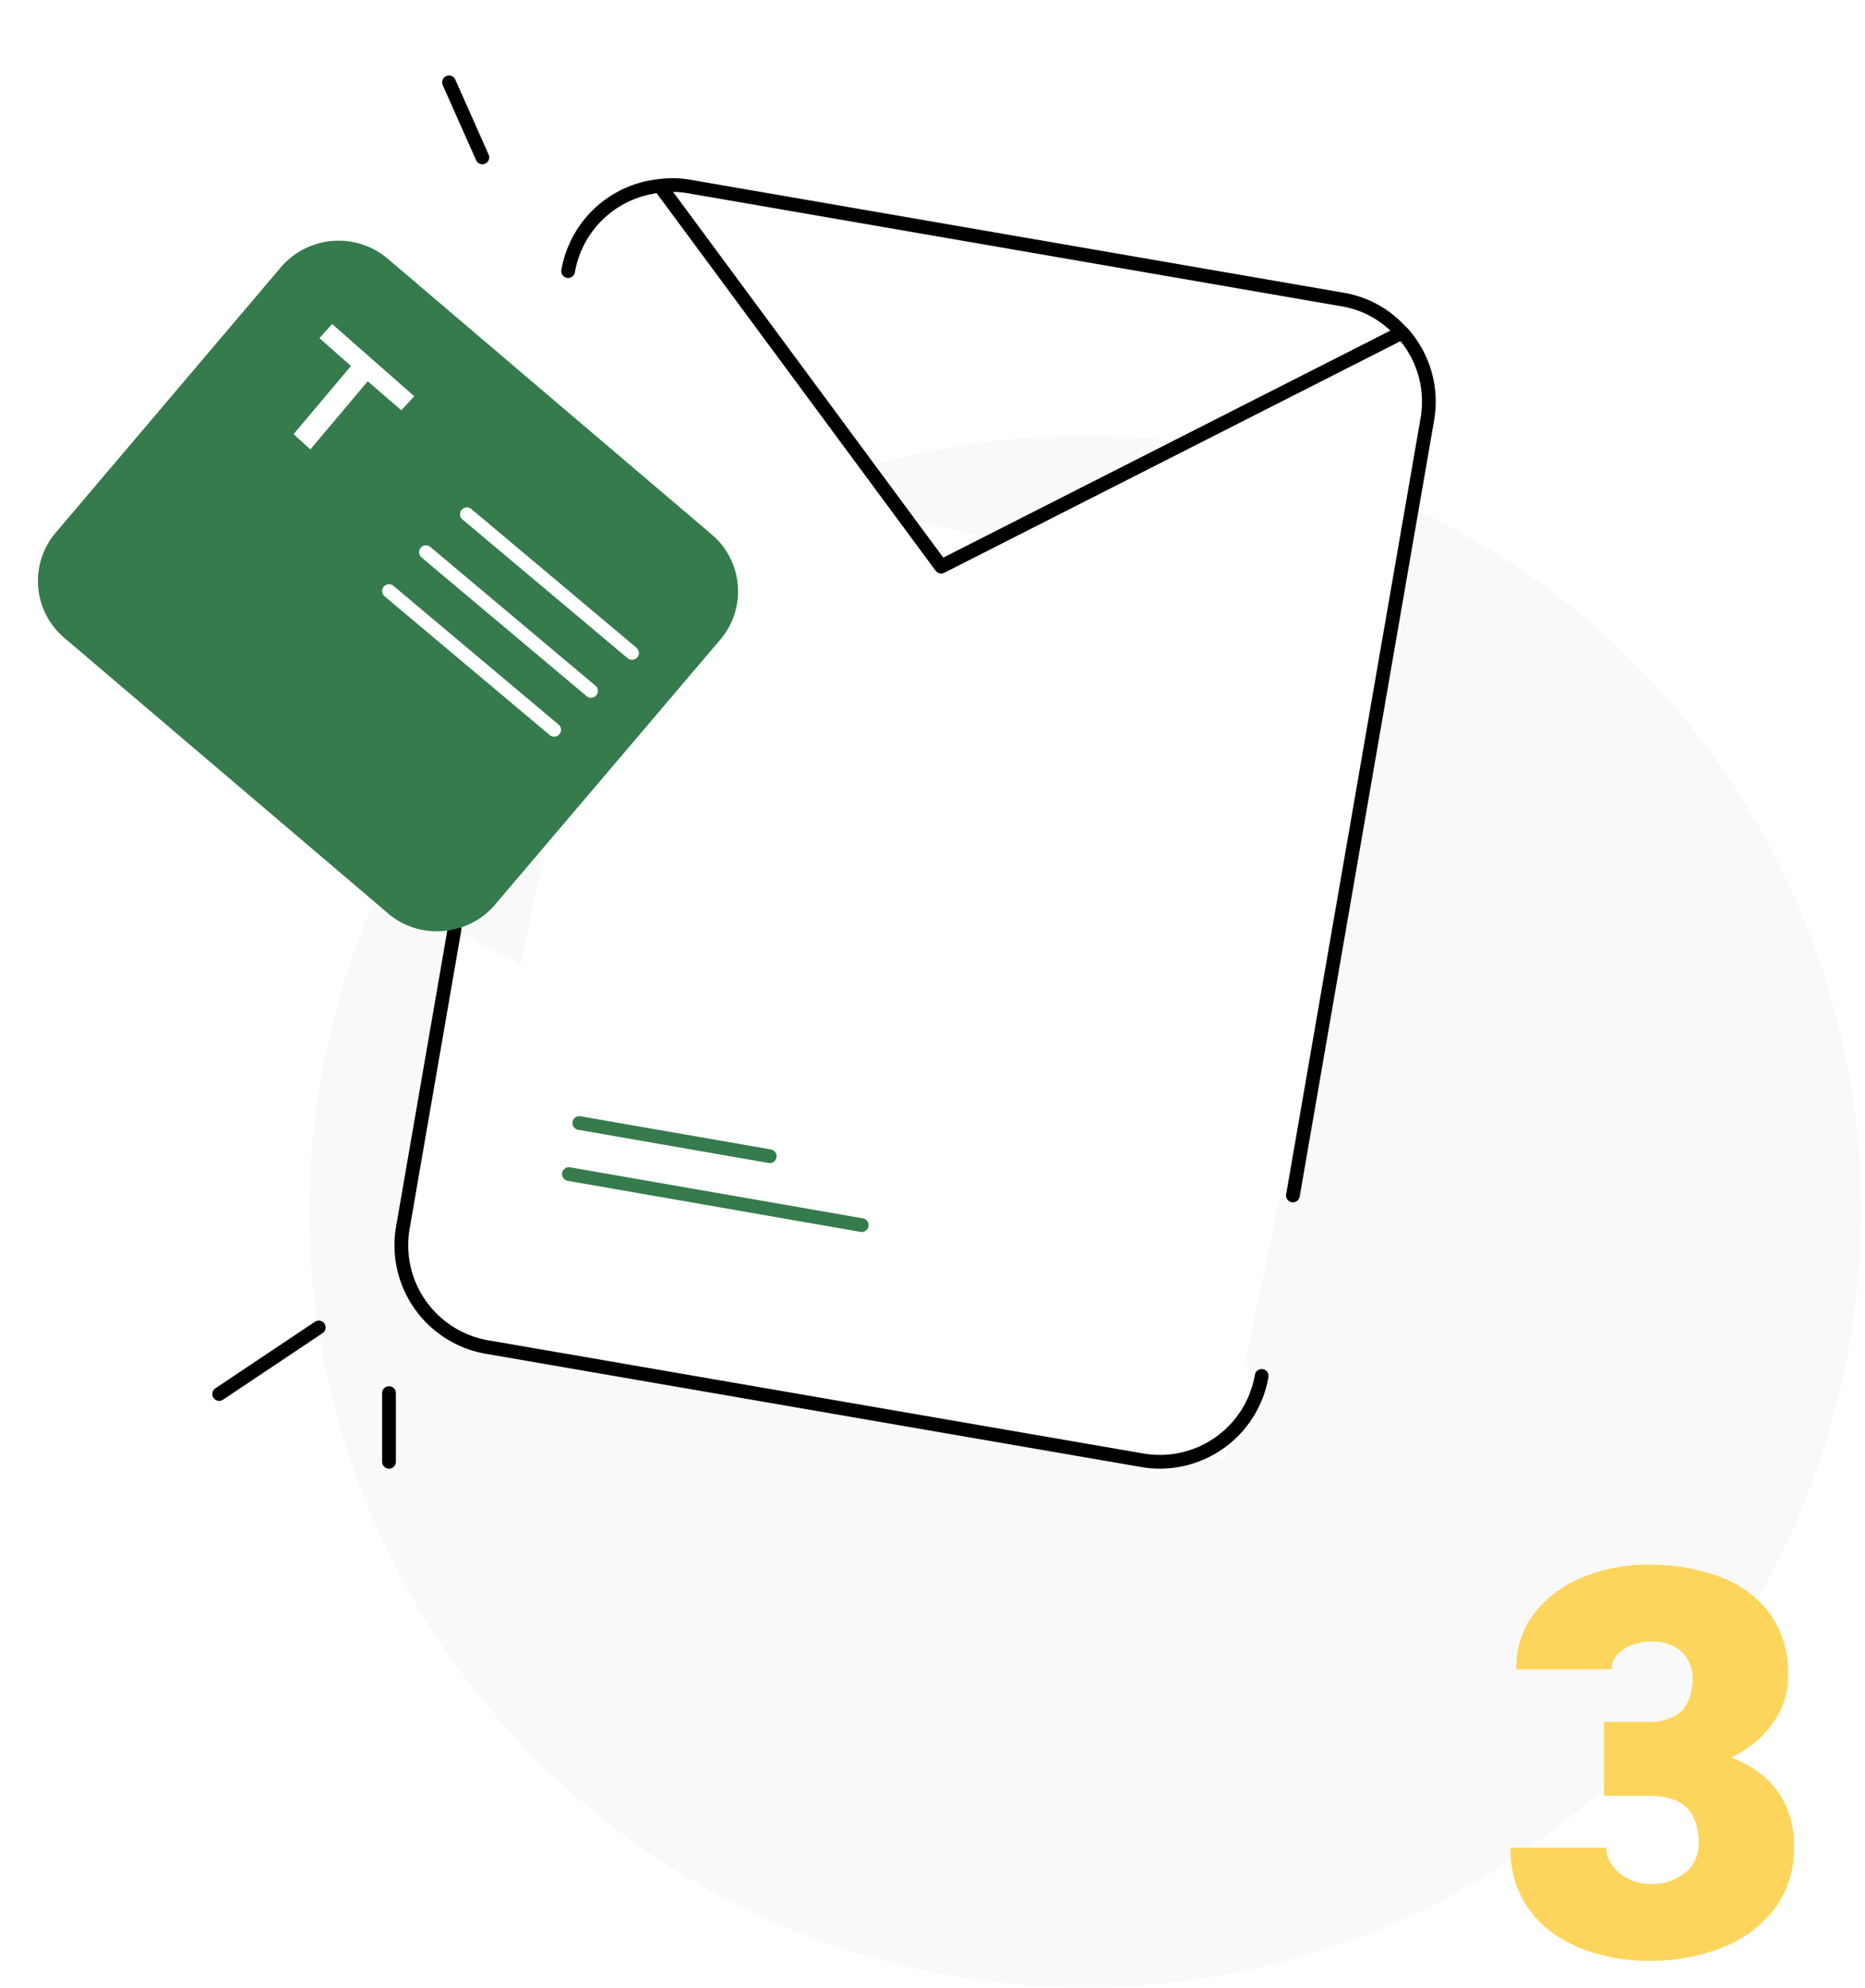
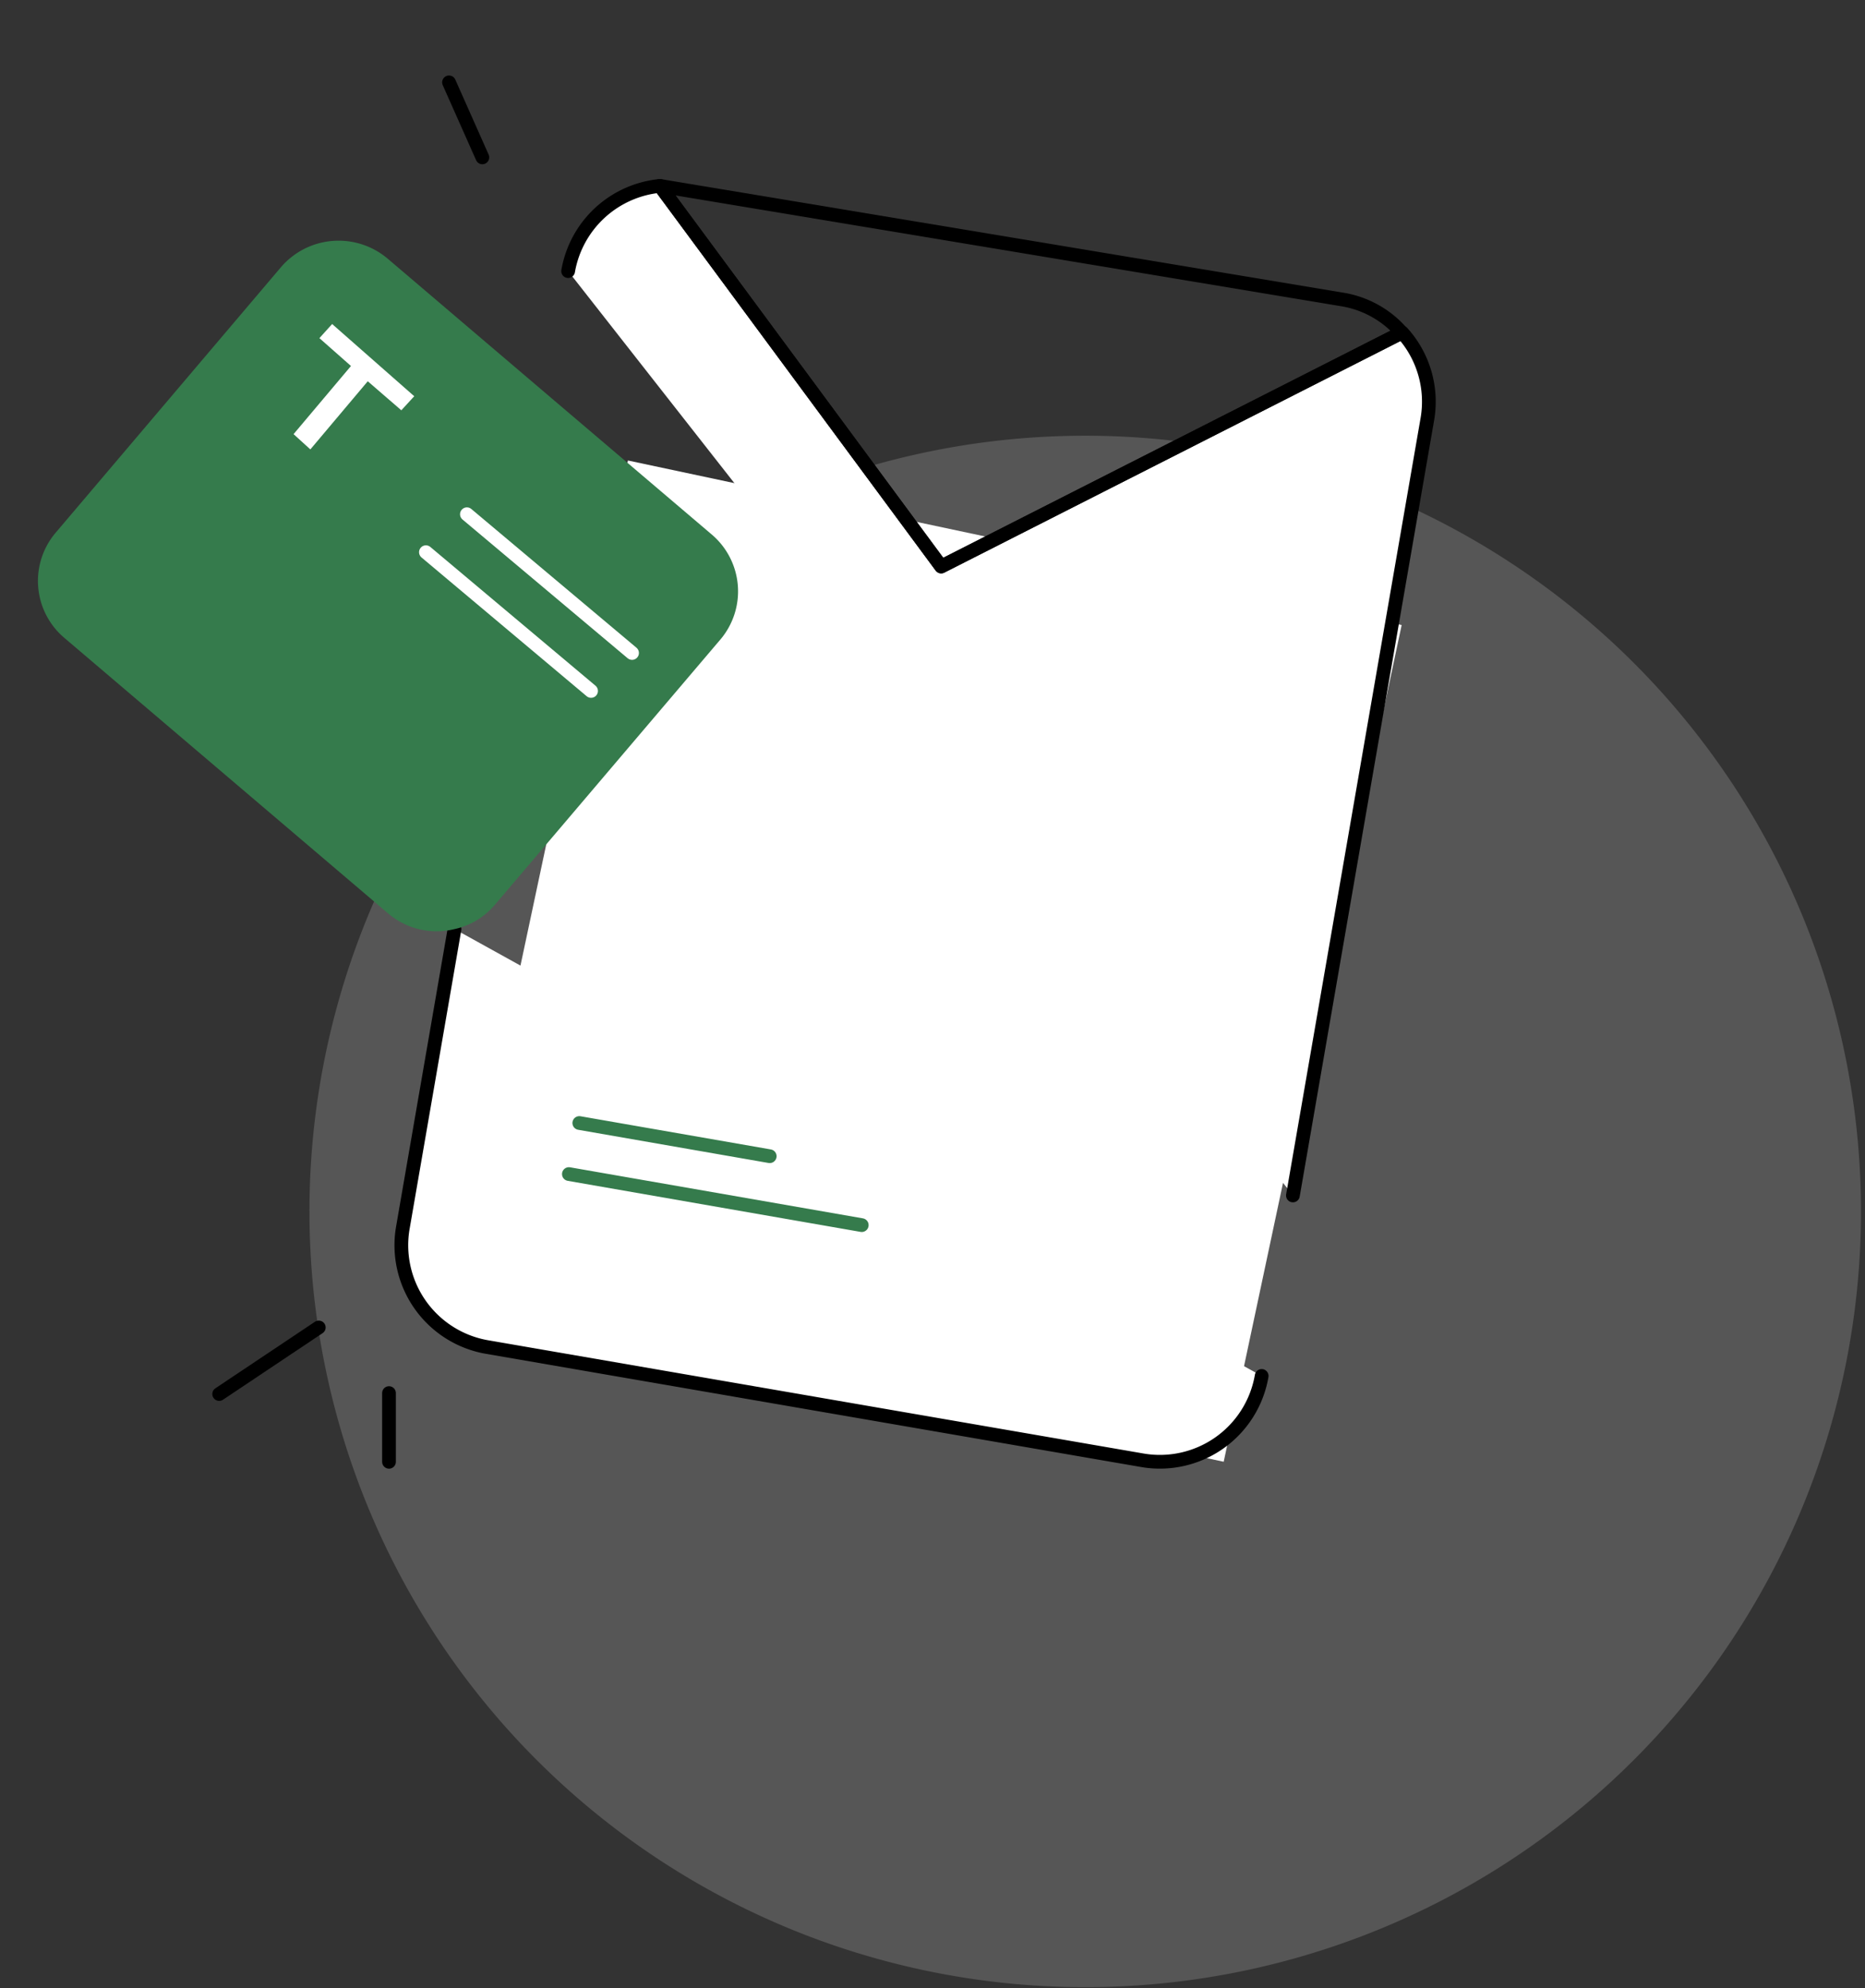
<svg xmlns="http://www.w3.org/2000/svg" width="271.75" height="289.7" viewBox="0 0 271.75 289.7">
  <rect x="0" y="0" width="271.75" height="289.7" fill="#333333" stroke="none" />
  <defs>
    <clipPath id="clip-path">
      <rect id="Rectangle_41" data-name="Rectangle 41" width="226.075" height="226.076" fill="none" />
    </clipPath>
    <clipPath id="clip-casse-icons-enveloppe-3">
      <rect width="271.75" height="289.7" />
    </clipPath>
  </defs>
  <g id="casse-icons-enveloppe-3" clip-path="url(#clip-casse-icons-enveloppe-3)">
-     <rect width="271.75" height="289.7" fill="#fff" />
    <g id="Groupe_3281" data-name="Groupe 3281" transform="translate(45.091 63.493)" opacity="0.2">
      <g id="Groupe_3280" data-name="Groupe 3280">
        <g id="Groupe_3279" data-name="Groupe 3279" clip-path="url(#clip-path)">
          <path id="Tracé_90" data-name="Tracé 90" d="M141.32,39.4A113.038,113.038,0,1,1,28.282,152.44,113.038,113.038,0,0,1,141.32,39.4" transform="translate(-28.283 -39.402)" fill="#e1dfdf" />
        </g>
      </g>
    </g>
    <g id="Groupe_3458" data-name="Groupe 3458" transform="translate(220.1 228.01)">
-       <path id="Tracé_19" data-name="Tracé 19" d="M176.054,183.387h8.831a29.97,29.97,0,0,1,7.616.907,17.966,17.966,0,0,1,5.978,2.718,12.284,12.284,0,0,1,3.895,4.551,14.134,14.134,0,0,1,1.369,6.4,14.49,14.49,0,0,1-2.815,9.005,17.562,17.562,0,0,1-7.634,5.668,28.816,28.816,0,0,1-10.876,1.948,27.318,27.318,0,0,1-7.057-.944,21.2,21.2,0,0,1-6.46-2.912,14.933,14.933,0,0,1-4.684-5.109,15.1,15.1,0,0,1-1.774-7.539H176.4a4.326,4.326,0,0,0,.907,2.641,6.574,6.574,0,0,0,2.371,1.948,7.961,7.961,0,0,0,8.349-1.042,5.452,5.452,0,0,0,1.833-4.01,8.608,8.608,0,0,0-.869-4.184,4.948,4.948,0,0,0-2.506-2.238,10.386,10.386,0,0,0-3.952-.675h-6.479v-7.134Zm6.479-3.625a7.731,7.731,0,0,0,3.625-.752,4.757,4.757,0,0,0,2.121-2.2,8.014,8.014,0,0,0,.694-3.49,5.371,5.371,0,0,0-.637-2.526,4.916,4.916,0,0,0-1.986-1.986,6.842,6.842,0,0,0-3.432-.772,7.83,7.83,0,0,0-2.68.482,5.654,5.654,0,0,0-2.2,1.389,3.039,3.039,0,0,0-.867,2.178H163.289a12.9,12.9,0,0,1,2.68-8.253,17,17,0,0,1,7.057-5.186,24.652,24.652,0,0,1,9.43-1.793,28.7,28.7,0,0,1,10.662,1.833,15.775,15.775,0,0,1,7.194,5.418,14.784,14.784,0,0,1,2.583,8.868,11.643,11.643,0,0,1-1.369,5.573,14.041,14.041,0,0,1-3.817,4.474,18.474,18.474,0,0,1-5.728,2.968,22.913,22.913,0,0,1-7.095,1.061h-8.832v-7.289Z" transform="translate(-162.442 -156.856)" fill="#fed55c" />
-     </g>
+       </g>
    <g id="Calque_2" data-name="Calque 2" transform="translate(5.527 12)">
      <rect id="Rectangle_39" data-name="Rectangle 39" width="115.281" height="124.664" transform="matrix(0.978, 0.208, -0.208, 0.978, 85.965, 55.101)" fill="#fff" />
      <path id="Tracé_5" data-name="Tracé 5" d="M168.449,166.247l19.586-113.1a14.979,14.979,0,0,0-3.655-12.623h-.07L117.2,74.6,76.223,19.139A15.064,15.064,0,0,0,62.841,31.555" transform="translate(14.415 -4.049)" fill="#fff" stroke="#000" stroke-linecap="round" stroke-linejoin="round" stroke-width="2" />
      <path id="Tracé_6" data-name="Tracé 6" d="M53.273,96.3l-7.518,43.456a15.05,15.05,0,0,0,12.277,17.452l95.4,16.485a15.048,15.048,0,0,0,17.45-12.277" transform="translate(7.428 27.082)" fill="#fff" stroke="#000" stroke-linecap="round" stroke-linejoin="round" stroke-width="2" />
-       <path id="Tracé_7" data-name="Tracé 7" d="M180.465,40.558,113.35,74.634,72.376,19.175a13.863,13.863,0,0,1,4.139.069L171.842,35.73A14.584,14.584,0,0,1,180.465,40.558Z" transform="translate(18.262 -4.085)" fill="none" stroke="#000" stroke-linecap="round" stroke-linejoin="round" stroke-width="2" />
+       <path id="Tracé_7" data-name="Tracé 7" d="M180.465,40.558,113.35,74.634,72.376,19.175L171.842,35.73A14.584,14.584,0,0,1,180.465,40.558Z" transform="translate(18.262 -4.085)" fill="none" stroke="#000" stroke-linecap="round" stroke-linejoin="round" stroke-width="2" />
      <path id="Tracé_8" data-name="Tracé 8" d="M107.192,82.993,74.358,121.622a10.647,10.647,0,0,1-5.864,3.517,10.88,10.88,0,0,1-9.587-2.206L11.658,82.718a10.866,10.866,0,0,1-1.242-15.383l32.834-38.7A11.067,11.067,0,0,1,58.7,27.4l23.247,19.8,24,20.417a10.863,10.863,0,0,1,1.242,15.382" transform="translate(-7.794 -1.755)" fill="#357b4c" />
      <line id="Ligne_12" data-name="Ligne 12" x1="24.063" y1="20.217" transform="translate(62.506 62.933)" fill="none" stroke="#fff" stroke-linecap="round" stroke-linejoin="round" stroke-width="2" />
      <line id="Ligne_13" data-name="Ligne 13" x1="24.063" y1="20.217" transform="translate(56.534 68.465)" fill="none" stroke="#fff" stroke-linecap="round" stroke-linejoin="round" stroke-width="2" />
-       <line id="Ligne_14" data-name="Ligne 14" x1="24.063" y1="20.217" transform="translate(51.154 74.13)" fill="none" stroke="#fff" stroke-linecap="round" stroke-linejoin="round" stroke-width="2" />
      <path id="Tracé_9" data-name="Tracé 9" d="M39.957,33.48,38.1,35.535l4.6,4.06-8.365,9.929,2.446,2.226,8.365-9.931,4.891,4.231L51.918,44Z" transform="translate(2.913 1.737)" fill="#fff" />
      <line id="Ligne_15" data-name="Ligne 15" x1="14.513" y2="9.701" transform="translate(26.409 181.432)" fill="none" stroke="#000" stroke-linecap="round" stroke-linejoin="round" stroke-width="2" />
      <line id="Ligne_16" data-name="Ligne 16" y2="10.015" transform="translate(51.154 190.995)" fill="none" stroke="#000" stroke-linecap="round" stroke-linejoin="round" stroke-width="2" />
      <path id="Tracé_10" data-name="Tracé 10" d="M55.333,19.32,50.474,8.387" transform="translate(9.425 -8.387)" fill="none" stroke="#000" stroke-linecap="round" stroke-linejoin="round" stroke-width="2" />
      <line id="Ligne_10" data-name="Ligne 10" x2="42.673" y2="7.44" transform="translate(77.366 159.082)" fill="none" stroke="#357b4c" stroke-linecap="round" stroke-linejoin="round" stroke-width="2" />
      <line id="Ligne_11" data-name="Ligne 11" x2="27.746" y2="4.838" transform="translate(78.883 151.642)" fill="none" stroke="#357b4c" stroke-linecap="round" stroke-linejoin="round" stroke-width="2" />
    </g>
  </g>
</svg>